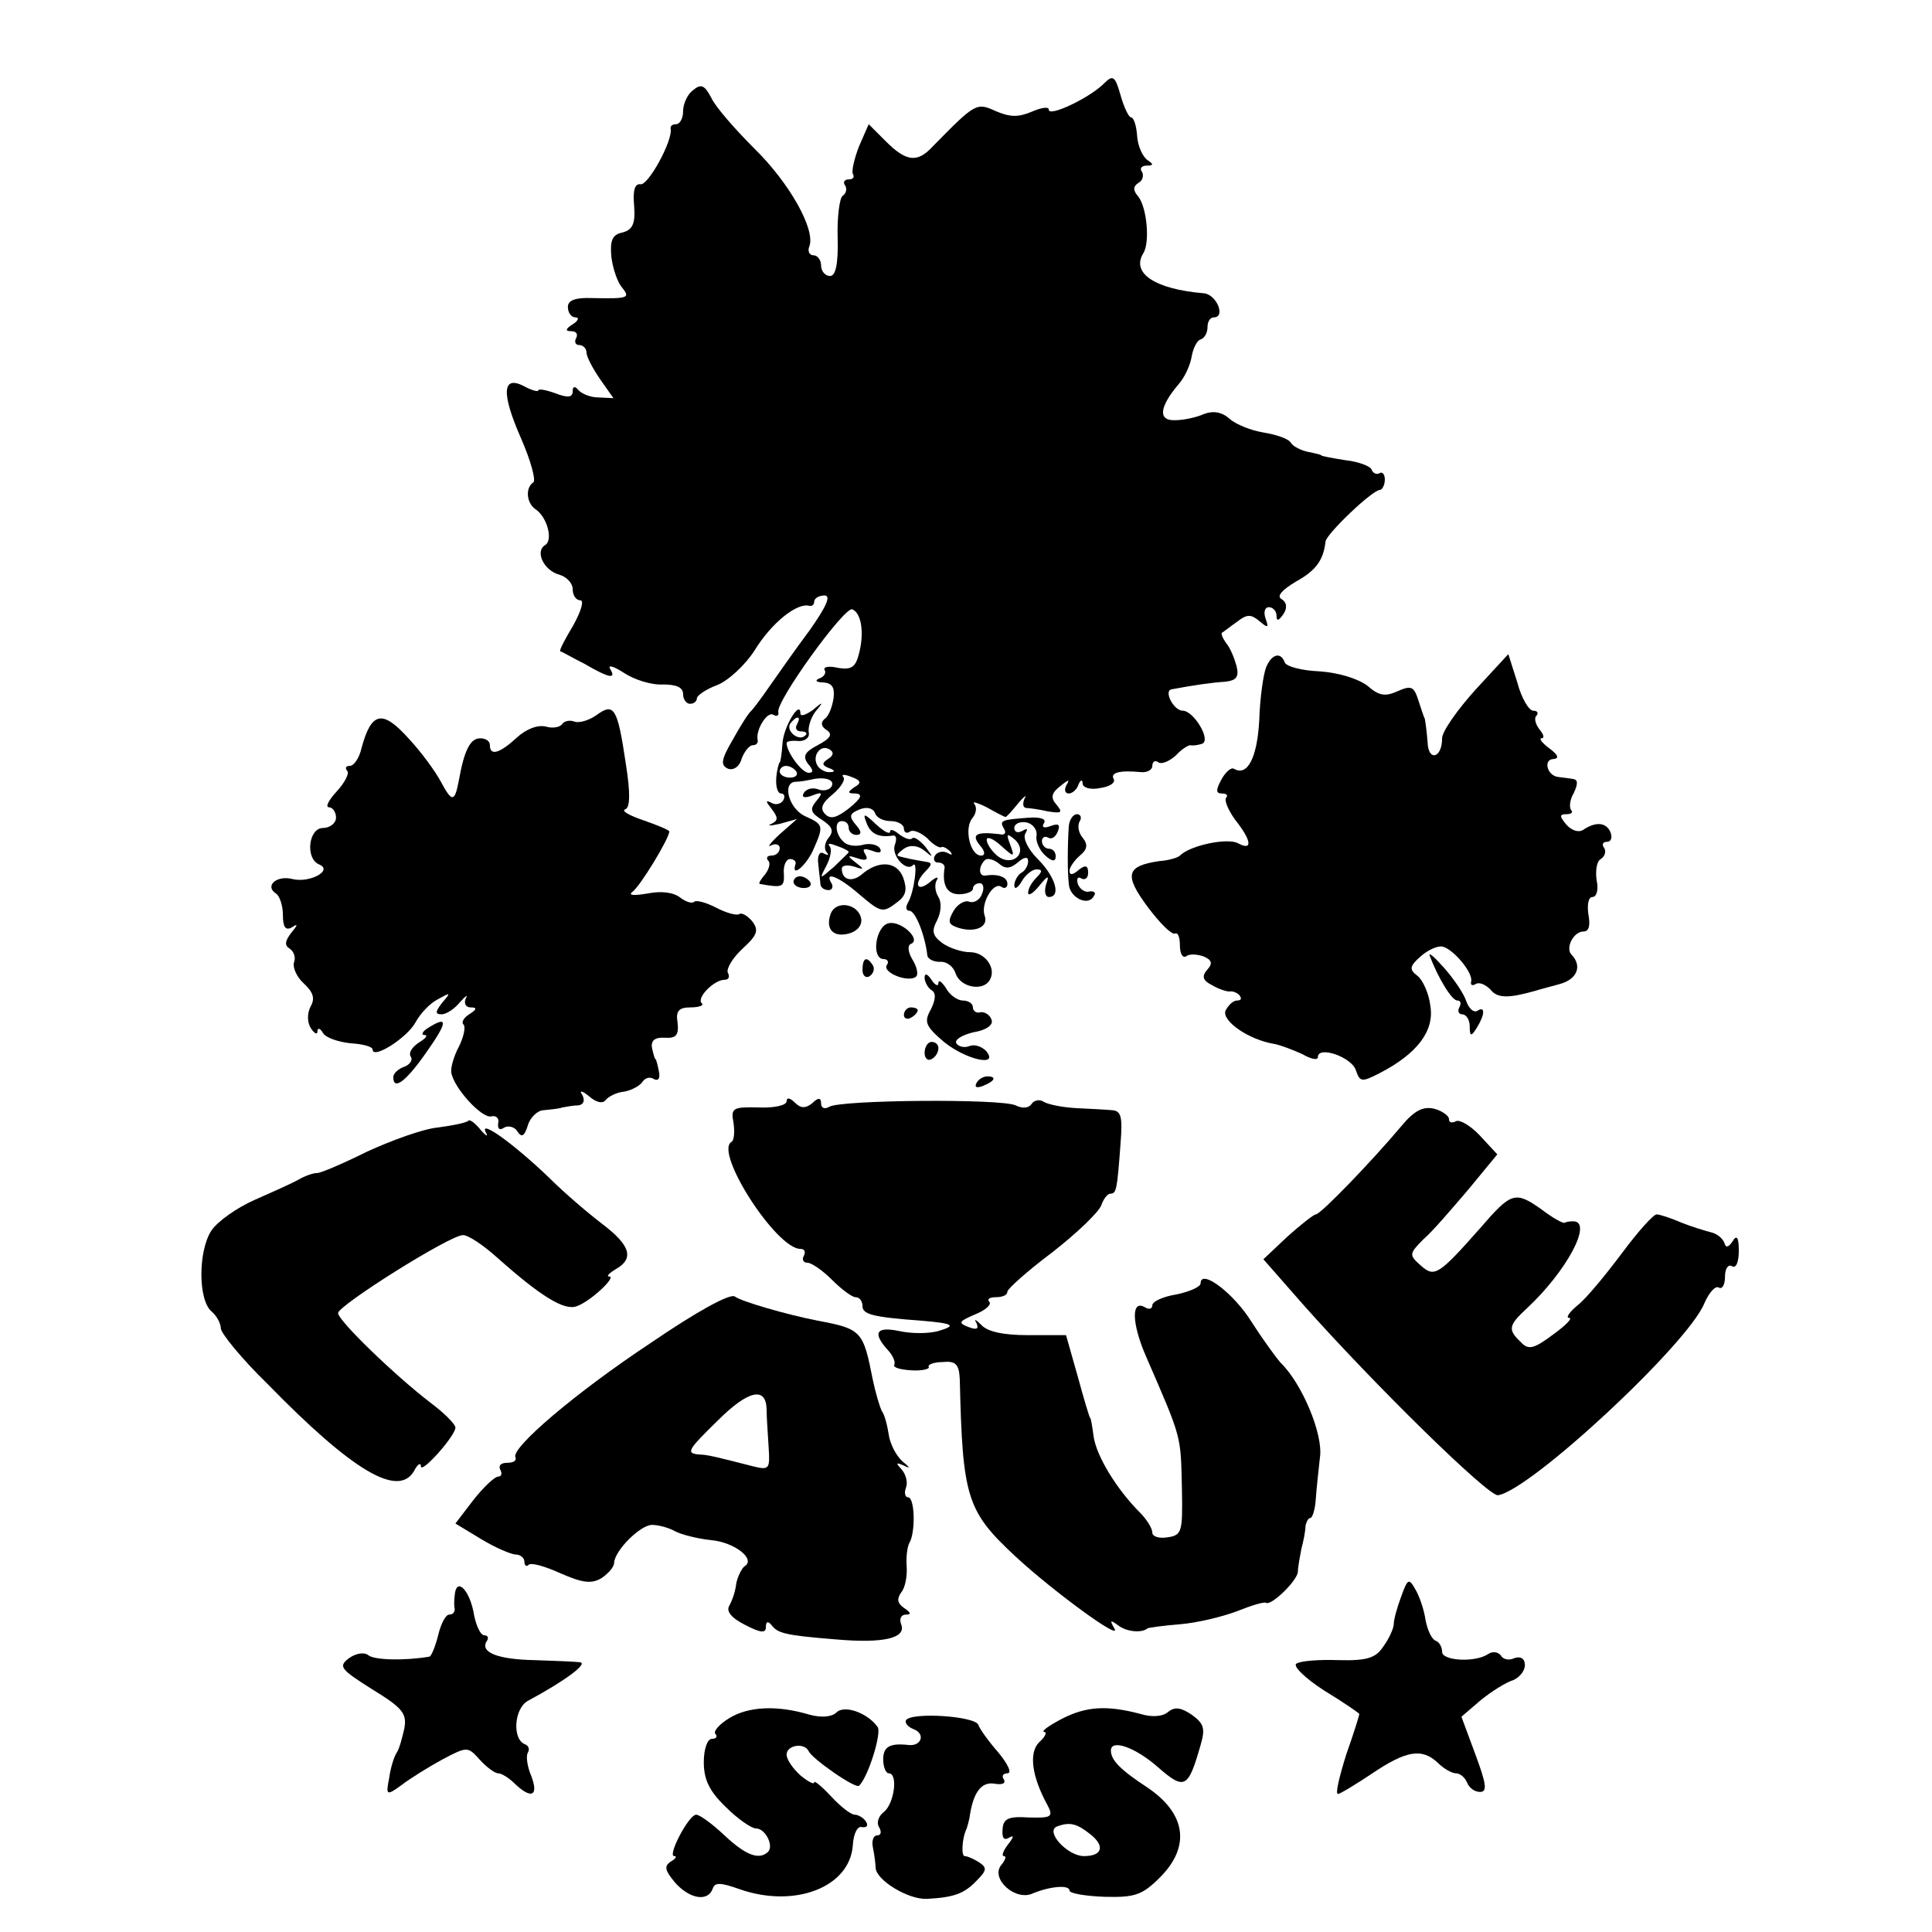
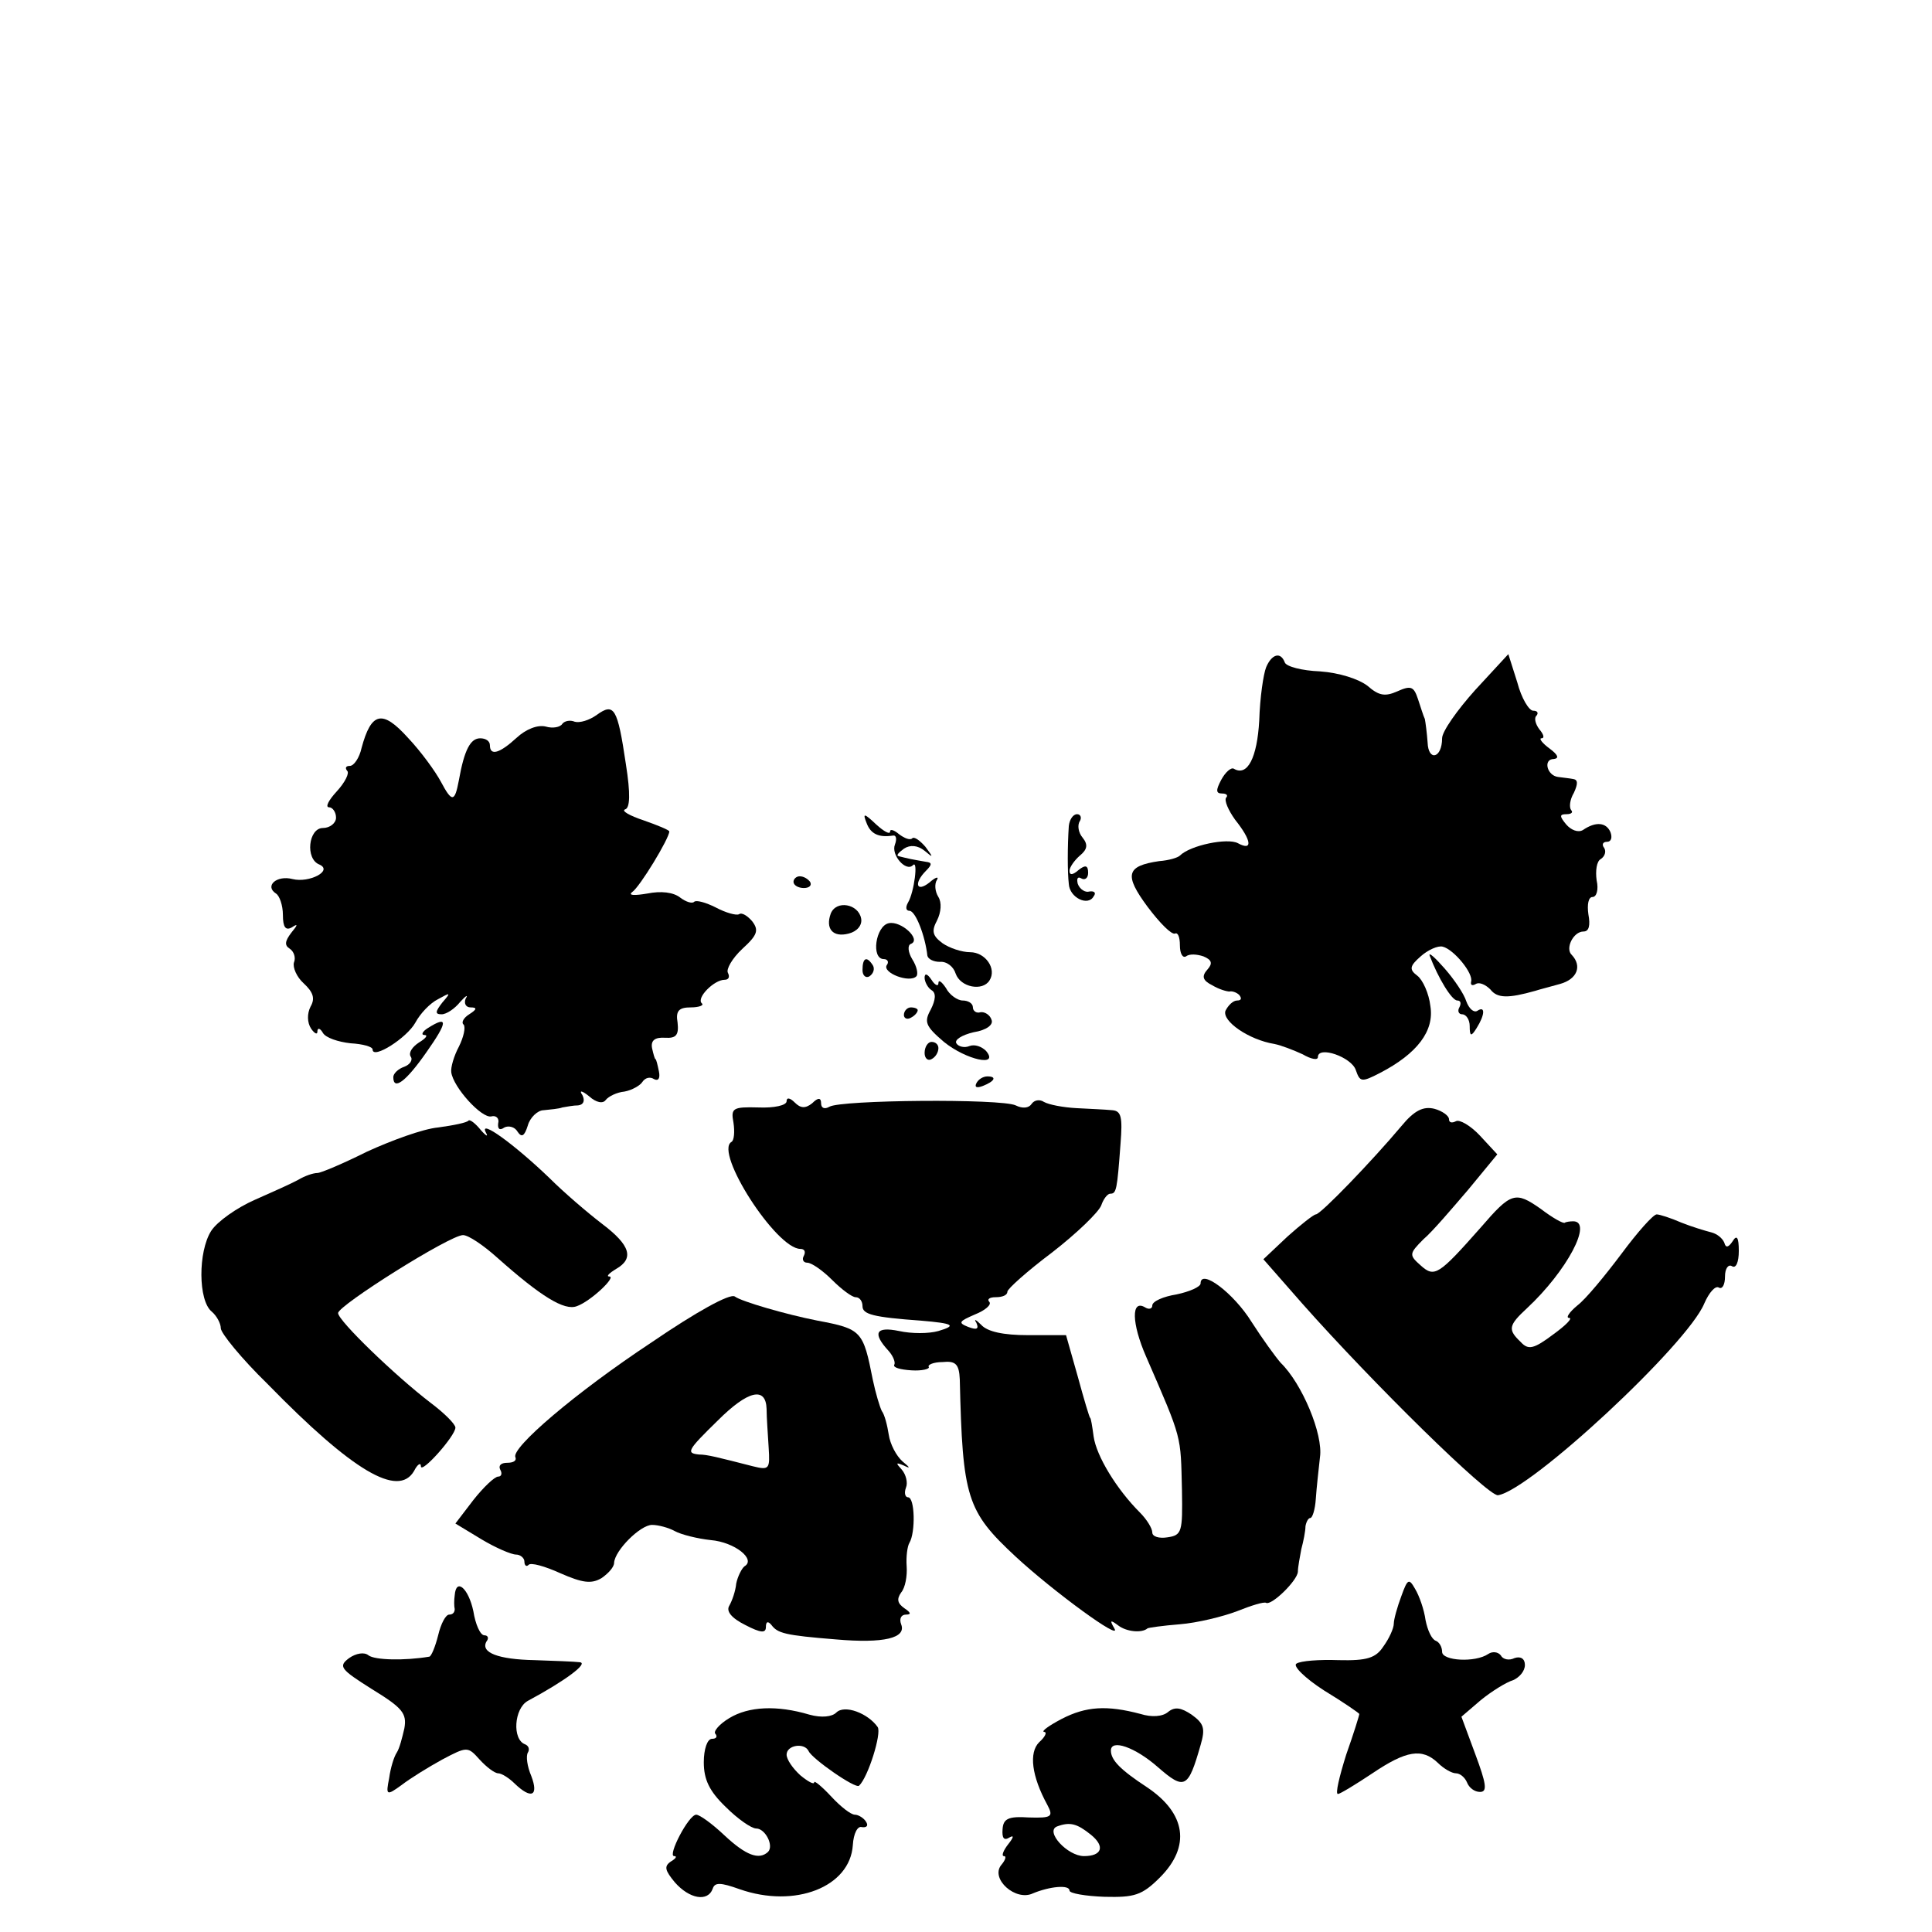
<svg xmlns="http://www.w3.org/2000/svg" version="1.0" width="280pt" height="280pt" viewBox="0 0 280 280" preserveAspectRatio="xMidYMid meet">
  <g transform="translate(0,280) scale(0.1,-0.1)" fill="#000000" stroke="none">
-     <path d="M1600 2679 c-21 -21 -80 -49 -80 -38 0 5 -11 3 -25 -3 -19 -8 -31 -8 -52 1 -28 13 -30 11 -91 -51 -22 -24 -38 -23 -68 7 l-25 25 -14 -32 c-7 -18 -11 -36 -9 -40 3 -5 0 -8 -6 -8 -6 0 -9 -4 -5 -9 3 -5 1 -12 -4 -15 -4 -3 -8 -30 -7 -61 1 -38 -3 -55 -11 -55 -7 0 -13 7 -13 15 0 8 -5 15 -11 15 -6 0 -9 6 -6 13 9 24 -28 91 -80 142 -28 28 -56 60 -62 73 -10 19 -15 21 -27 11 -8 -6 -14 -20 -14 -30 0 -11 -5 -19 -10 -19 -6 0 -9 -3 -8 -7 3 -17 -33 -83 -44 -80 -8 1 -11 -9 -9 -31 2 -26 -2 -35 -17 -39 -15 -3 -18 -12 -16 -35 2 -17 9 -37 15 -44 13 -16 10 -17 -42 -16 -25 1 -36 -3 -36 -13 0 -8 5 -15 11 -15 6 0 4 -5 -4 -10 -11 -7 -11 -10 -2 -10 7 0 10 -4 7 -10 -3 -5 -1 -10 4 -10 6 0 11 -5 11 -11 0 -6 9 -23 20 -39 l19 -27 -22 1 c-12 0 -25 6 -29 11 -5 6 -8 5 -8 -2 0 -9 -7 -10 -25 -3 -14 5 -25 7 -25 4 0 -2 -9 0 -20 6 -32 17 -34 -9 -5 -75 14 -32 22 -61 18 -64 -12 -8 -10 -30 3 -39 17 -11 26 -45 14 -52 -15 -9 -2 -37 21 -43 10 -3 19 -12 19 -21 0 -9 5 -16 11 -16 6 0 1 -16 -10 -36 -12 -20 -21 -37 -19 -38 2 0 17 -9 35 -18 36 -21 47 -23 37 -7 -3 6 6 3 20 -6 15 -10 40 -18 57 -17 19 0 29 -4 29 -14 0 -8 5 -14 10 -14 6 0 10 4 10 8 0 4 13 13 29 19 16 6 41 29 55 51 24 39 61 69 79 64 4 -1 7 2 7 6 0 5 7 9 15 9 10 0 2 -17 -22 -51 -21 -28 -46 -64 -58 -81 -11 -16 -23 -32 -26 -35 -4 -3 -16 -22 -27 -42 -17 -29 -18 -37 -7 -42 8 -3 17 3 20 15 4 10 11 19 16 19 5 0 8 3 7 8 -3 14 14 42 23 36 5 -3 8 -1 7 4 -4 15 95 152 107 149 13 -5 18 -33 10 -64 -5 -20 -11 -24 -30 -21 -13 3 -22 2 -20 -3 3 -4 -1 -10 -7 -12 -8 -3 -5 -6 5 -6 13 -1 17 -7 15 -23 -2 -13 -7 -26 -13 -30 -6 -5 -5 -11 3 -16 9 -6 6 -12 -13 -22 -19 -10 -22 -16 -14 -27 8 -9 8 -13 1 -13 -10 0 -32 30 -32 43 0 3 8 4 18 3 9 0 16 5 14 13 -1 7 3 21 10 30 12 14 11 15 -4 2 -10 -7 -18 -10 -18 -5 0 21 -25 -20 -26 -44 -1 -15 -3 -27 -4 -27 -1 0 -4 -10 -5 -22 -1 -13 2 -23 7 -23 5 0 6 -5 3 -10 -4 -6 -12 -7 -18 -3 -8 4 -7 1 1 -9 10 -13 10 -17 0 -22 -7 -3 -2 -3 12 0 l25 7 -25 -22 c-14 -13 -19 -20 -12 -16 6 3 12 1 12 -4 0 -6 -5 -11 -12 -11 -6 0 -8 -3 -5 -7 4 -3 2 -12 -4 -20 -6 -7 -10 -13 -8 -14 33 -6 36 -5 35 15 -1 11 3 21 9 21 5 0 9 -3 8 -7 -7 -21 14 -4 25 19 16 36 16 38 -11 50 -24 11 -34 49 -14 50 7 0 17 2 22 3 20 5 36 0 30 -10 -3 -5 -12 -7 -19 -4 -8 3 -17 1 -21 -5 -4 -7 1 -8 12 -4 15 6 16 4 6 -8 -10 -12 -8 -17 8 -27 15 -10 18 -16 10 -26 -6 -7 -7 -17 -3 -21 4 -5 2 -5 -4 -2 -6 4 -10 -3 -8 -16 1 -12 3 -25 3 -29 1 -5 6 -8 12 -8 5 0 7 5 4 10 -11 18 10 10 39 -15 33 -28 35 -29 57 -12 12 9 14 18 8 35 -9 24 -36 26 -61 4 -14 -11 -28 -7 -28 9 0 5 8 6 18 3 15 -5 15 -4 2 6 -13 10 -12 11 3 6 12 -4 16 -2 11 6 -5 8 -2 9 10 5 10 -4 15 -3 11 4 -4 5 -14 7 -23 5 -10 -3 -21 -2 -27 2 -14 10 -17 32 -5 32 6 0 10 -4 10 -10 0 -5 5 -10 11 -10 8 0 8 5 -1 15 -10 12 -9 16 6 22 10 4 19 2 22 -5 2 -7 12 -12 23 -12 10 0 19 -5 19 -11 0 -5 4 -8 9 -4 5 3 16 -2 25 -10 8 -9 17 -14 20 -13 2 2 8 -1 13 -6 4 -5 3 -6 -4 -2 -6 3 -14 2 -18 -4 -3 -5 -1 -10 4 -10 6 0 10 -3 10 -7 -4 -25 3 -39 21 -39 11 0 20 4 20 8 0 4 4 8 10 8 5 0 7 -7 3 -16 -3 -8 -11 -13 -18 -11 -6 3 -17 -3 -23 -13 -9 -16 -8 -20 8 -25 24 -7 43 2 37 18 -6 17 12 49 24 42 5 -4 9 -1 9 4 0 10 -14 15 -32 12 -10 -1 -10 13 -1 22 3 4 12 2 20 -4 10 -9 17 -8 28 1 9 8 15 9 15 2 0 -6 -4 -14 -10 -17 -5 -3 -10 -12 -10 -18 0 -7 5 -4 11 6 5 9 15 17 21 17 9 0 9 -3 0 -12 -7 -7 -12 -16 -12 -22 0 -5 7 -1 16 10 13 16 15 16 10 2 -3 -10 -1 -18 4 -18 18 0 10 29 -16 55 -14 14 -22 30 -18 37 4 7 3 8 -4 4 -7 -4 -12 -2 -12 4 0 6 8 10 18 8 9 -2 16 -11 14 -20 -1 -8 5 -21 13 -28 10 -9 15 -9 15 -1 0 6 -4 11 -10 11 -5 0 -10 5 -10 11 0 5 4 8 9 5 5 -3 11 1 14 9 4 10 1 12 -10 8 -10 -4 -14 -2 -10 4 4 6 -5 9 -21 8 -41 -3 -44 -4 -37 -16 4 -6 1 -10 -6 -8 -34 4 -42 0 -29 -16 8 -9 8 -15 2 -15 -16 0 -25 39 -13 54 6 7 7 16 3 21 -4 4 4 2 18 -5 14 -8 26 -14 27 -14 1 -1 9 8 18 19 9 11 14 14 10 8 -3 -7 -3 -13 2 -14 4 0 19 -2 32 -5 19 -3 22 -2 12 10 -9 10 -7 17 6 27 11 9 14 10 9 2 -4 -7 -3 -13 3 -13 5 0 12 6 14 13 3 7 6 8 6 1 1 -6 12 -9 26 -6 14 2 22 8 19 13 -5 9 8 13 39 10 9 -1 17 3 17 9 0 6 4 9 9 5 5 -3 16 2 25 10 8 9 18 15 21 15 3 -1 11 0 17 2 14 5 -12 48 -28 48 -13 0 -28 29 -16 31 32 6 60 10 78 11 16 2 20 7 16 23 -3 11 -9 26 -15 33 -5 7 -8 14 -6 15 2 1 12 9 22 16 14 11 20 11 32 1 13 -11 14 -10 9 4 -3 9 -1 16 5 16 6 0 11 -6 11 -12 0 -9 3 -8 10 2 6 9 5 17 -3 22 -7 4 1 13 21 25 29 16 40 31 43 58 1 11 68 75 79 75 3 0 7 7 7 15 0 8 -4 12 -8 9 -4 -2 -9 0 -11 5 -1 5 -19 12 -38 14 -19 3 -35 6 -35 7 0 1 -9 3 -19 5 -10 2 -22 8 -25 13 -3 6 -21 12 -39 15 -19 3 -41 12 -50 20 -11 10 -24 12 -37 7 -11 -5 -30 -9 -42 -9 -25 -1 -23 19 5 52 9 10 17 28 19 40 2 12 8 24 13 25 6 2 10 10 10 18 0 8 4 14 9 14 18 0 4 34 -15 35 -70 6 -105 29 -87 58 10 16 5 68 -8 83 -7 8 -7 14 1 19 6 3 8 11 5 16 -4 5 0 9 7 9 10 0 10 2 1 8 -7 5 -14 20 -15 35 -1 15 -5 27 -9 27 -3 0 -10 14 -15 32 -8 28 -11 30 -24 17z m-445 -929 c-3 -5 -1 -10 6 -10 7 0 10 -3 6 -6 -9 -9 -28 6 -22 17 4 5 8 9 11 9 3 0 2 -4 -1 -10z m45 -50 c-9 -6 -9 -9 1 -13 9 -3 10 -6 2 -6 -6 -1 -15 4 -18 9 -9 14 4 32 17 24 7 -4 6 -9 -2 -14z m-46 -18 c3 -5 -1 -9 -9 -9 -8 0 -15 4 -15 9 0 4 4 8 9 8 6 0 12 -4 15 -8z m84 -23 c-10 -7 -10 -9 2 -9 11 -1 8 -7 -9 -21 -18 -14 -27 -17 -35 -9 -8 8 -5 16 11 29 12 10 19 22 15 25 -3 4 2 4 12 0 14 -5 15 -9 4 -15z m226 -83 c-6 16 -5 17 7 7 20 -19 -4 -41 -26 -23 -8 7 -15 17 -15 23 0 5 9 2 20 -8 20 -18 21 -18 14 1z m-234 -11 c0 -1 -10 -10 -21 -21 -22 -19 -22 -19 -11 2 6 12 8 24 4 28 -3 4 1 4 11 0 9 -3 17 -7 17 -9z" />
    <path d="M1835 1833 c-4 -10 -9 -44 -10 -77 -3 -54 -17 -82 -37 -70 -4 2 -12 -5 -18 -16 -8 -15 -8 -20 1 -20 7 0 9 -3 6 -6 -3 -4 3 -18 13 -32 24 -30 26 -46 4 -34 -15 8 -69 -3 -84 -18 -3 -3 -16 -7 -30 -8 -48 -7 -51 -20 -17 -66 18 -24 35 -41 40 -39 4 2 7 -5 7 -17 0 -12 4 -19 9 -16 5 4 16 3 25 0 12 -5 14 -10 6 -19 -9 -10 -7 -16 7 -23 10 -6 21 -9 25 -9 3 1 10 -1 14 -5 4 -5 3 -8 -3 -8 -6 0 -13 -7 -17 -15 -5 -15 34 -42 71 -48 10 -2 28 -9 41 -15 12 -7 22 -9 22 -4 0 17 49 0 55 -19 6 -17 8 -18 35 -4 54 28 79 61 73 97 -2 18 -11 38 -19 44 -12 9 -11 14 5 28 10 9 25 16 32 14 16 -4 45 -39 41 -51 -1 -5 2 -6 7 -3 5 3 14 -1 21 -8 10 -13 26 -13 65 -2 6 2 22 6 36 10 25 7 32 26 17 42 -10 9 2 34 17 34 8 0 10 9 7 25 -2 14 0 25 6 25 6 0 9 11 6 24 -2 14 0 28 6 31 6 4 8 11 5 16 -4 5 -2 9 4 9 6 0 8 6 5 14 -6 14 -21 16 -40 3 -7 -4 -17 0 -24 8 -10 12 -10 15 0 15 8 0 10 3 7 6 -3 4 -2 15 4 25 6 13 6 19 -1 20 -5 1 -15 2 -22 3 -16 2 -22 26 -6 26 8 1 6 6 -6 15 -11 8 -16 15 -12 15 5 0 3 6 -3 13 -6 8 -8 17 -4 20 3 4 1 7 -5 7 -6 0 -17 18 -23 41 l-13 41 -48 -52 c-26 -29 -48 -60 -48 -70 0 -29 -20 -34 -21 -6 -1 14 -3 29 -4 34 -2 4 -6 17 -10 29 -6 18 -10 20 -30 11 -18 -8 -27 -6 -43 8 -13 10 -41 19 -69 21 -26 1 -49 7 -51 13 -6 16 -19 12 -27 -7z" />
    <path d="M865 1764 c-11 -8 -25 -12 -32 -10 -7 3 -15 1 -18 -3 -3 -5 -14 -7 -24 -4 -12 3 -29 -4 -42 -16 -25 -23 -39 -27 -39 -11 0 6 -6 10 -14 10 -14 0 -23 -16 -31 -61 -6 -32 -10 -32 -26 -2 -8 15 -29 44 -48 64 -37 41 -53 37 -67 -15 -3 -14 -11 -26 -17 -26 -6 0 -7 -3 -4 -7 4 -3 -3 -17 -15 -30 -12 -13 -17 -23 -11 -23 5 0 10 -7 10 -15 0 -8 -9 -15 -19 -15 -21 0 -26 -45 -5 -53 20 -9 -15 -27 -39 -21 -23 6 -41 -10 -24 -21 5 -3 10 -17 10 -31 0 -18 4 -23 13 -18 9 6 9 4 -1 -8 -9 -12 -10 -18 -2 -23 6 -4 9 -13 6 -20 -2 -7 4 -21 14 -30 14 -13 17 -22 10 -34 -5 -10 -5 -23 1 -32 5 -7 9 -9 9 -4 0 6 4 5 8 -2 4 -7 22 -13 40 -15 18 -1 32 -5 32 -9 0 -15 50 17 62 39 7 13 21 28 33 34 18 10 19 10 6 -5 -10 -13 -11 -17 -1 -17 7 0 19 8 27 18 8 9 12 11 8 5 -3 -7 0 -13 7 -13 10 0 9 -3 -2 -10 -8 -5 -12 -12 -8 -15 3 -4 0 -18 -7 -32 -7 -13 -12 -30 -11 -37 3 -22 44 -67 58 -64 7 2 12 -3 10 -10 -1 -8 2 -11 9 -6 6 3 15 1 19 -6 6 -9 10 -7 15 9 3 11 14 22 23 22 9 1 22 2 27 4 6 1 16 3 23 3 8 1 10 7 6 15 -5 7 -1 7 10 -2 10 -9 20 -11 24 -5 4 5 16 11 27 12 11 2 23 9 26 14 4 6 11 8 17 4 6 -3 9 1 7 11 -2 10 -4 18 -5 18 -1 0 -3 7 -5 16 -2 11 4 16 19 15 16 -1 20 4 18 22 -3 17 2 22 19 22 12 0 20 3 16 6 -8 8 18 34 33 34 6 0 8 4 5 10 -3 5 6 21 21 35 22 20 24 27 14 40 -7 8 -15 13 -19 10 -4 -2 -19 2 -34 10 -14 7 -28 11 -31 8 -3 -3 -12 0 -20 6 -10 8 -28 10 -48 6 -18 -3 -28 -3 -22 2 11 7 54 78 54 88 0 2 -17 9 -37 16 -21 7 -33 14 -27 16 7 2 8 22 1 66 -12 81 -17 89 -42 71z" />
    <path d="M1256 1607 c6 -16 18 -21 38 -18 5 1 6 -5 3 -13 -6 -15 16 -40 26 -30 8 9 2 -39 -7 -54 -4 -7 -3 -12 2 -12 9 0 23 -37 26 -65 1 -5 9 -9 18 -9 10 1 20 -7 23 -17 7 -20 39 -26 49 -10 11 17 -6 41 -28 41 -12 0 -30 6 -40 13 -15 11 -16 18 -8 33 6 12 7 26 2 34 -5 8 -6 19 -2 25 3 5 -2 4 -11 -4 -19 -15 -23 -1 -5 17 9 9 9 12 0 13 -7 1 -16 3 -22 4 -5 1 -13 3 -17 4 -5 1 -1 5 7 11 9 6 20 5 30 -3 13 -11 13 -10 1 6 -8 9 -16 15 -19 12 -3 -3 -11 0 -19 6 -7 6 -13 8 -13 4 0 -5 -9 0 -20 10 -18 17 -20 17 -14 2z" />
    <path d="M1549 1603 c-2 -30 -2 -67 0 -84 1 -20 28 -33 36 -18 4 5 1 8 -6 7 -6 -2 -14 3 -17 11 -2 8 0 11 5 8 5 -3 10 0 10 8 0 11 -4 12 -14 4 -8 -7 -13 -8 -13 -1 0 5 7 15 15 22 11 9 12 16 4 26 -6 7 -8 18 -4 24 3 5 1 10 -4 10 -6 0 -11 -8 -12 -17z" />
    <path d="M1150 1522 c0 -5 7 -9 15 -9 8 0 12 4 9 9 -3 4 -9 8 -15 8 -5 0 -9 -4 -9 -8z" />
    <path d="M1204 1476 c-8 -22 3 -35 26 -29 12 3 20 12 18 22 -4 21 -36 27 -44 7z" />
    <path d="M1288 1462 c-19 -4 -26 -52 -7 -52 5 0 8 -4 4 -9 -6 -11 33 -26 43 -16 3 3 1 14 -6 25 -6 10 -7 20 -2 22 16 6 -14 34 -32 30z" />
    <path d="M2072 1415 c12 -32 32 -65 40 -65 5 0 6 -4 3 -10 -3 -5 -1 -10 4 -10 6 0 11 -8 11 -17 0 -15 2 -16 10 -3 12 19 13 33 1 25 -5 -3 -12 3 -16 14 -3 10 -17 31 -31 47 -14 16 -24 25 -22 19z" />
    <path d="M1250 1394 c0 -8 5 -12 10 -9 6 4 8 11 5 16 -9 14 -15 11 -15 -7z" />
    <path d="M1340 1383 c0 -6 5 -15 10 -18 7 -4 6 -14 -1 -28 -10 -18 -8 -24 19 -47 32 -26 81 -37 61 -13 -6 6 -16 10 -24 7 -7 -3 -16 -1 -19 4 -3 5 8 12 25 16 19 3 29 11 26 18 -2 7 -10 12 -16 11 -6 -2 -11 2 -11 7 0 6 -7 10 -15 10 -7 0 -19 8 -24 18 -6 9 -11 13 -11 7 0 -5 -5 -3 -10 5 -6 9 -10 10 -10 3z" />
    <path d="M1310 1329 c0 -5 5 -7 10 -4 6 3 10 8 10 11 0 2 -4 4 -10 4 -5 0 -10 -5 -10 -11z" />
    <path d="M620 1310 c-8 -5 -10 -10 -5 -10 6 0 2 -5 -8 -11 -9 -6 -15 -14 -12 -20 4 -5 -1 -12 -9 -15 -9 -3 -16 -10 -16 -15 0 -20 18 -7 48 36 31 44 32 54 2 35z" />
    <path d="M1340 1274 c0 -8 5 -12 10 -9 6 3 10 10 10 16 0 5 -4 9 -10 9 -5 0 -10 -7 -10 -16z" />
    <path d="M1415 1230 c-3 -6 1 -7 9 -4 18 7 21 14 7 14 -6 0 -13 -4 -16 -10z" />
    <path d="M1140 1204 c0 -6 -18 -10 -41 -9 -37 1 -40 -1 -36 -22 2 -13 1 -26 -3 -28 -25 -15 65 -155 100 -155 6 0 8 -4 5 -10 -3 -5 -1 -10 5 -10 6 0 22 -11 36 -25 14 -14 29 -25 34 -25 6 0 10 -6 10 -13 0 -12 16 -16 85 -21 47 -4 52 -7 25 -15 -14 -4 -39 -4 -57 0 -34 7 -39 -3 -15 -29 7 -8 10 -17 8 -20 -2 -4 9 -7 25 -8 15 -1 27 2 25 5 -2 3 7 7 20 7 19 2 24 -3 25 -25 4 -172 10 -191 81 -257 54 -50 155 -124 143 -104 -7 12 -6 13 6 4 12 -9 34 -11 42 -4 1 1 22 4 47 6 25 2 62 11 83 19 20 8 39 14 42 12 8 -4 45 32 46 45 0 7 3 22 5 33 3 11 6 26 6 33 1 6 4 12 7 12 3 0 7 12 8 28 1 15 4 42 6 60 5 33 -26 107 -57 137 -7 8 -26 34 -42 59 -26 42 -74 78 -74 56 0 -5 -16 -12 -35 -16 -19 -3 -35 -10 -35 -16 0 -5 -5 -6 -10 -3 -21 13 -20 -23 1 -71 53 -122 50 -113 52 -194 1 -60 0 -65 -21 -68 -12 -2 -22 1 -22 7 0 6 -8 19 -18 29 -34 34 -63 82 -67 110 -2 15 -4 27 -5 27 -1 0 -9 27 -18 60 l-17 60 -55 0 c-36 0 -59 5 -68 15 -8 8 -11 9 -7 3 4 -9 1 -11 -12 -6 -15 6 -13 8 10 18 15 6 24 14 21 18 -4 4 0 7 9 7 10 0 17 3 17 8 0 4 29 30 65 57 36 28 67 58 71 68 3 9 9 17 13 17 9 0 10 5 15 73 3 38 1 47 -12 48 -10 1 -33 2 -52 3 -19 1 -40 5 -47 9 -6 4 -14 3 -18 -3 -4 -6 -13 -7 -23 -2 -21 10 -254 8 -270 -2 -7 -4 -12 -2 -12 5 0 8 -4 9 -13 0 -10 -8 -17 -7 -25 1 -7 7 -12 8 -12 2z" />
    <path d="M2031 1168 c-42 -50 -117 -128 -124 -128 -3 0 -22 -15 -41 -32 l-35 -33 57 -65 c102 -115 269 -279 283 -277 47 7 275 219 299 278 7 16 16 26 21 23 5 -3 9 4 9 16 0 12 5 18 10 15 6 -4 10 6 10 22 0 20 -3 24 -9 14 -6 -9 -10 -10 -12 -2 -3 7 -11 13 -19 15 -8 2 -28 8 -43 14 -16 7 -32 12 -36 12 -5 0 -28 -26 -51 -57 -24 -32 -52 -66 -64 -75 -12 -10 -17 -18 -12 -18 6 0 -5 -11 -23 -24 -28 -21 -36 -23 -47 -11 -19 18 -18 24 9 49 58 54 96 126 67 126 -5 0 -11 -1 -12 -2 -2 -2 -18 7 -35 20 -37 26 -43 24 -87 -27 -61 -69 -67 -73 -87 -55 -17 15 -17 17 4 38 13 11 41 44 65 72 l42 51 -25 27 c-14 15 -30 24 -35 21 -6 -3 -10 -2 -10 3 0 5 -10 12 -21 15 -16 4 -29 -2 -48 -25z" />
    <path d="M679 1176 c-2 -3 -22 -7 -44 -10 -22 -2 -68 -19 -103 -35 -34 -17 -67 -31 -72 -31 -6 0 -18 -4 -28 -10 -9 -5 -38 -18 -63 -29 -25 -11 -54 -31 -63 -45 -19 -30 -19 -101 1 -117 7 -6 13 -17 13 -24 0 -7 30 -44 68 -81 123 -126 189 -165 212 -126 5 10 10 13 10 7 0 -12 50 44 50 56 0 5 -16 21 -36 36 -51 39 -134 119 -134 130 0 11 162 113 181 113 8 0 30 -15 50 -33 63 -56 97 -77 115 -70 20 7 58 43 47 43 -5 0 0 5 10 11 26 15 21 34 -20 65 -21 16 -56 46 -77 67 -50 48 -102 86 -92 66 4 -7 1 -6 -7 3 -8 10 -16 16 -18 14z" />
    <path d="M945 855 c-112 -74 -205 -154 -198 -167 2 -5 -3 -8 -12 -8 -9 0 -13 -4 -10 -10 3 -5 2 -10 -3 -10 -5 0 -21 -15 -36 -34 l-26 -34 38 -23 c20 -12 43 -22 50 -22 6 0 12 -5 12 -10 0 -6 3 -8 6 -5 3 4 24 -2 46 -12 32 -14 45 -16 60 -7 10 7 18 16 18 22 1 18 38 55 55 55 9 0 24 -4 33 -9 9 -5 33 -11 52 -13 35 -3 66 -28 49 -38 -4 -3 -10 -15 -12 -25 -1 -11 -6 -25 -10 -32 -5 -8 3 -18 23 -28 23 -12 30 -12 30 -3 0 8 3 9 8 3 9 -12 19 -15 94 -21 69 -6 102 2 94 22 -3 8 0 14 7 14 8 0 7 3 -2 9 -10 7 -12 13 -5 23 6 7 9 24 8 38 -1 14 1 29 4 34 9 15 8 66 -2 66 -4 0 -6 6 -3 14 3 7 0 19 -6 26 -9 10 -9 11 3 6 10 -5 9 -3 -2 6 -9 8 -18 25 -20 39 -2 13 -6 29 -10 34 -3 6 -9 26 -13 45 -14 71 -16 74 -80 86 -46 9 -111 28 -120 35 -7 5 -57 -23 -120 -66z m166 -97 c0 -13 2 -38 3 -56 2 -31 1 -33 -23 -27 -51 13 -66 17 -78 17 -19 2 -17 6 27 49 44 44 70 50 71 17z" />
    <path d="M2031 487 c-6 -16 -11 -34 -11 -40 0 -7 -7 -22 -15 -33 -11 -17 -24 -21 -65 -20 -28 1 -55 -1 -61 -5 -6 -3 12 -21 40 -39 28 -17 51 -33 51 -34 0 -2 -8 -28 -19 -59 -10 -32 -16 -57 -12 -57 3 0 26 14 50 30 49 33 72 37 95 15 8 -8 20 -15 26 -15 6 0 13 -6 16 -13 3 -8 11 -14 19 -14 11 0 9 12 -7 55 l-20 54 28 24 c16 13 37 26 47 29 9 4 17 13 17 22 0 9 -6 13 -15 10 -8 -4 -17 -2 -20 4 -4 5 -12 6 -18 2 -19 -13 -67 -10 -67 3 0 7 -4 14 -9 16 -6 2 -12 15 -15 30 -2 15 -9 35 -15 45 -9 16 -11 15 -20 -10z" />
    <path d="M659 488 c-1 -7 -1 -16 0 -20 0 -5 -3 -8 -8 -8 -5 0 -12 -13 -16 -30 -4 -16 -10 -31 -13 -31 -36 -6 -79 -5 -88 2 -6 5 -18 3 -28 -4 -16 -12 -13 -16 33 -45 44 -27 51 -35 47 -57 -3 -13 -7 -29 -11 -35 -4 -6 -9 -22 -11 -37 -5 -25 -4 -26 18 -10 13 10 39 26 59 37 36 19 37 19 54 0 10 -11 22 -20 27 -20 5 0 16 -7 24 -15 24 -23 35 -18 24 11 -6 14 -8 29 -5 34 3 5 1 10 -4 12 -19 7 -16 52 4 63 54 29 89 55 75 56 -8 1 -37 2 -65 3 -53 1 -79 11 -70 27 4 5 2 9 -3 9 -6 0 -13 16 -16 35 -7 33 -25 49 -27 23z" />
    <path d="M1057 310 c-15 -9 -24 -20 -20 -23 3 -4 1 -7 -5 -7 -7 0 -12 -15 -12 -34 0 -25 8 -42 32 -65 17 -17 37 -31 44 -31 13 0 26 -25 17 -34 -13 -12 -32 -5 -63 24 -18 17 -36 30 -41 30 -11 0 -42 -60 -32 -60 5 0 2 -4 -5 -8 -10 -7 -8 -13 6 -30 21 -24 48 -29 55 -9 3 9 11 9 39 -1 80 -28 160 3 164 64 1 17 7 28 13 26 7 -1 10 2 6 8 -3 5 -11 10 -16 10 -6 0 -21 12 -34 26 -14 15 -25 24 -25 21 0 -4 -9 1 -20 10 -11 10 -20 23 -20 30 0 14 26 18 32 5 5 -11 68 -55 73 -50 13 12 33 76 27 85 -14 20 -48 33 -60 21 -6 -6 -21 -8 -39 -3 -47 14 -88 12 -116 -5z" />
    <path d="M1539 309 c-19 -10 -30 -18 -26 -19 5 0 2 -7 -7 -15 -15 -15 -11 -49 12 -91 9 -17 6 -19 -27 -18 -30 2 -37 -2 -38 -17 -1 -13 2 -17 10 -12 7 4 6 0 -2 -10 -7 -9 -10 -17 -6 -17 4 0 2 -6 -4 -13 -16 -20 21 -53 46 -41 24 10 53 13 53 4 0 -4 23 -8 51 -9 43 -1 54 2 80 28 45 45 38 93 -19 131 -38 25 -52 39 -52 53 0 17 35 5 68 -24 39 -34 44 -31 62 32 7 24 5 31 -13 44 -15 10 -24 12 -34 4 -8 -7 -24 -8 -40 -3 -49 13 -79 11 -114 -7z m42 -168 c21 -17 16 -31 -10 -31 -24 0 -57 36 -39 43 19 7 29 4 49 -12z" />
-     <path d="M1313 307 c-2 -4 3 -10 11 -13 18 -7 11 -25 -7 -23 -27 3 -37 -2 -37 -21 0 -11 4 -20 8 -20 14 0 8 -44 -7 -56 -8 -6 -11 -16 -7 -22 4 -7 3 -12 -3 -12 -5 0 -8 -8 -6 -17 2 -10 4 -24 4 -30 1 -18 47 -46 74 -45 38 2 54 7 72 26 15 15 16 19 4 27 -8 5 -17 9 -21 9 -5 0 -4 26 3 40 1 3 3 10 4 15 5 37 17 53 36 50 11 -2 17 0 14 6 -4 5 -1 9 5 9 7 0 1 13 -13 30 -14 16 -27 34 -29 40 -4 13 -97 19 -105 7z" />
  </g>
</svg>